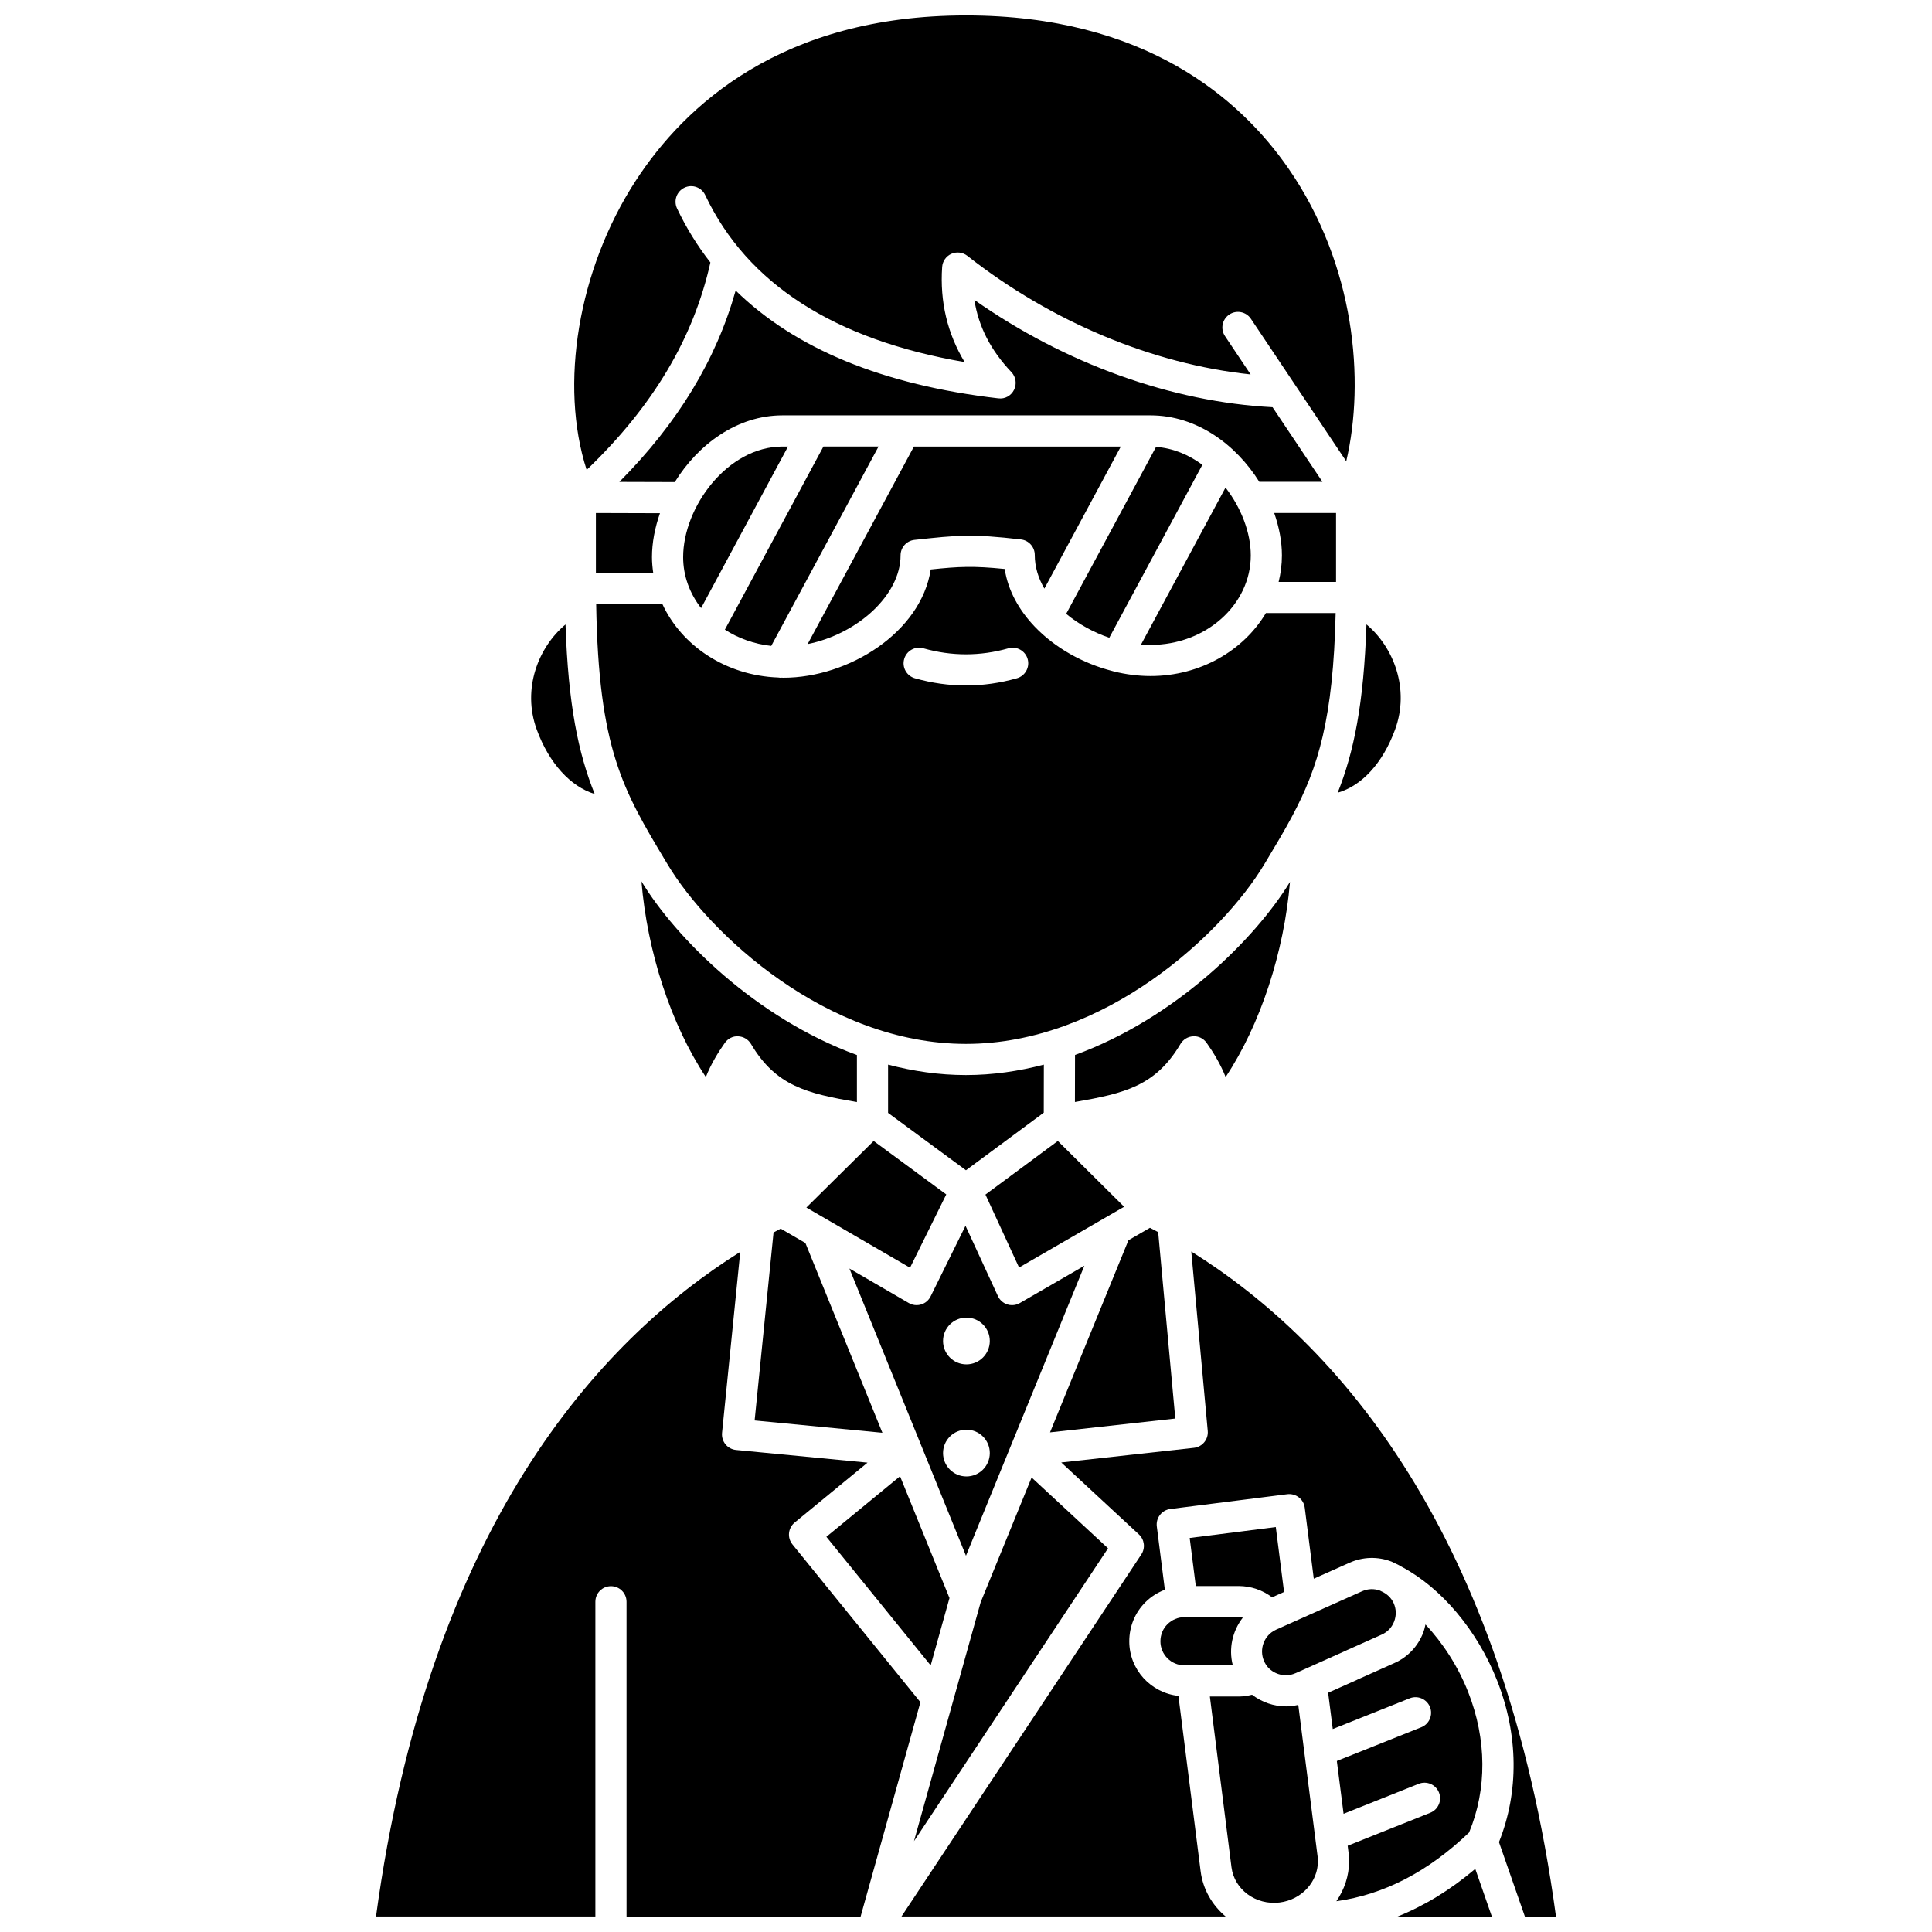
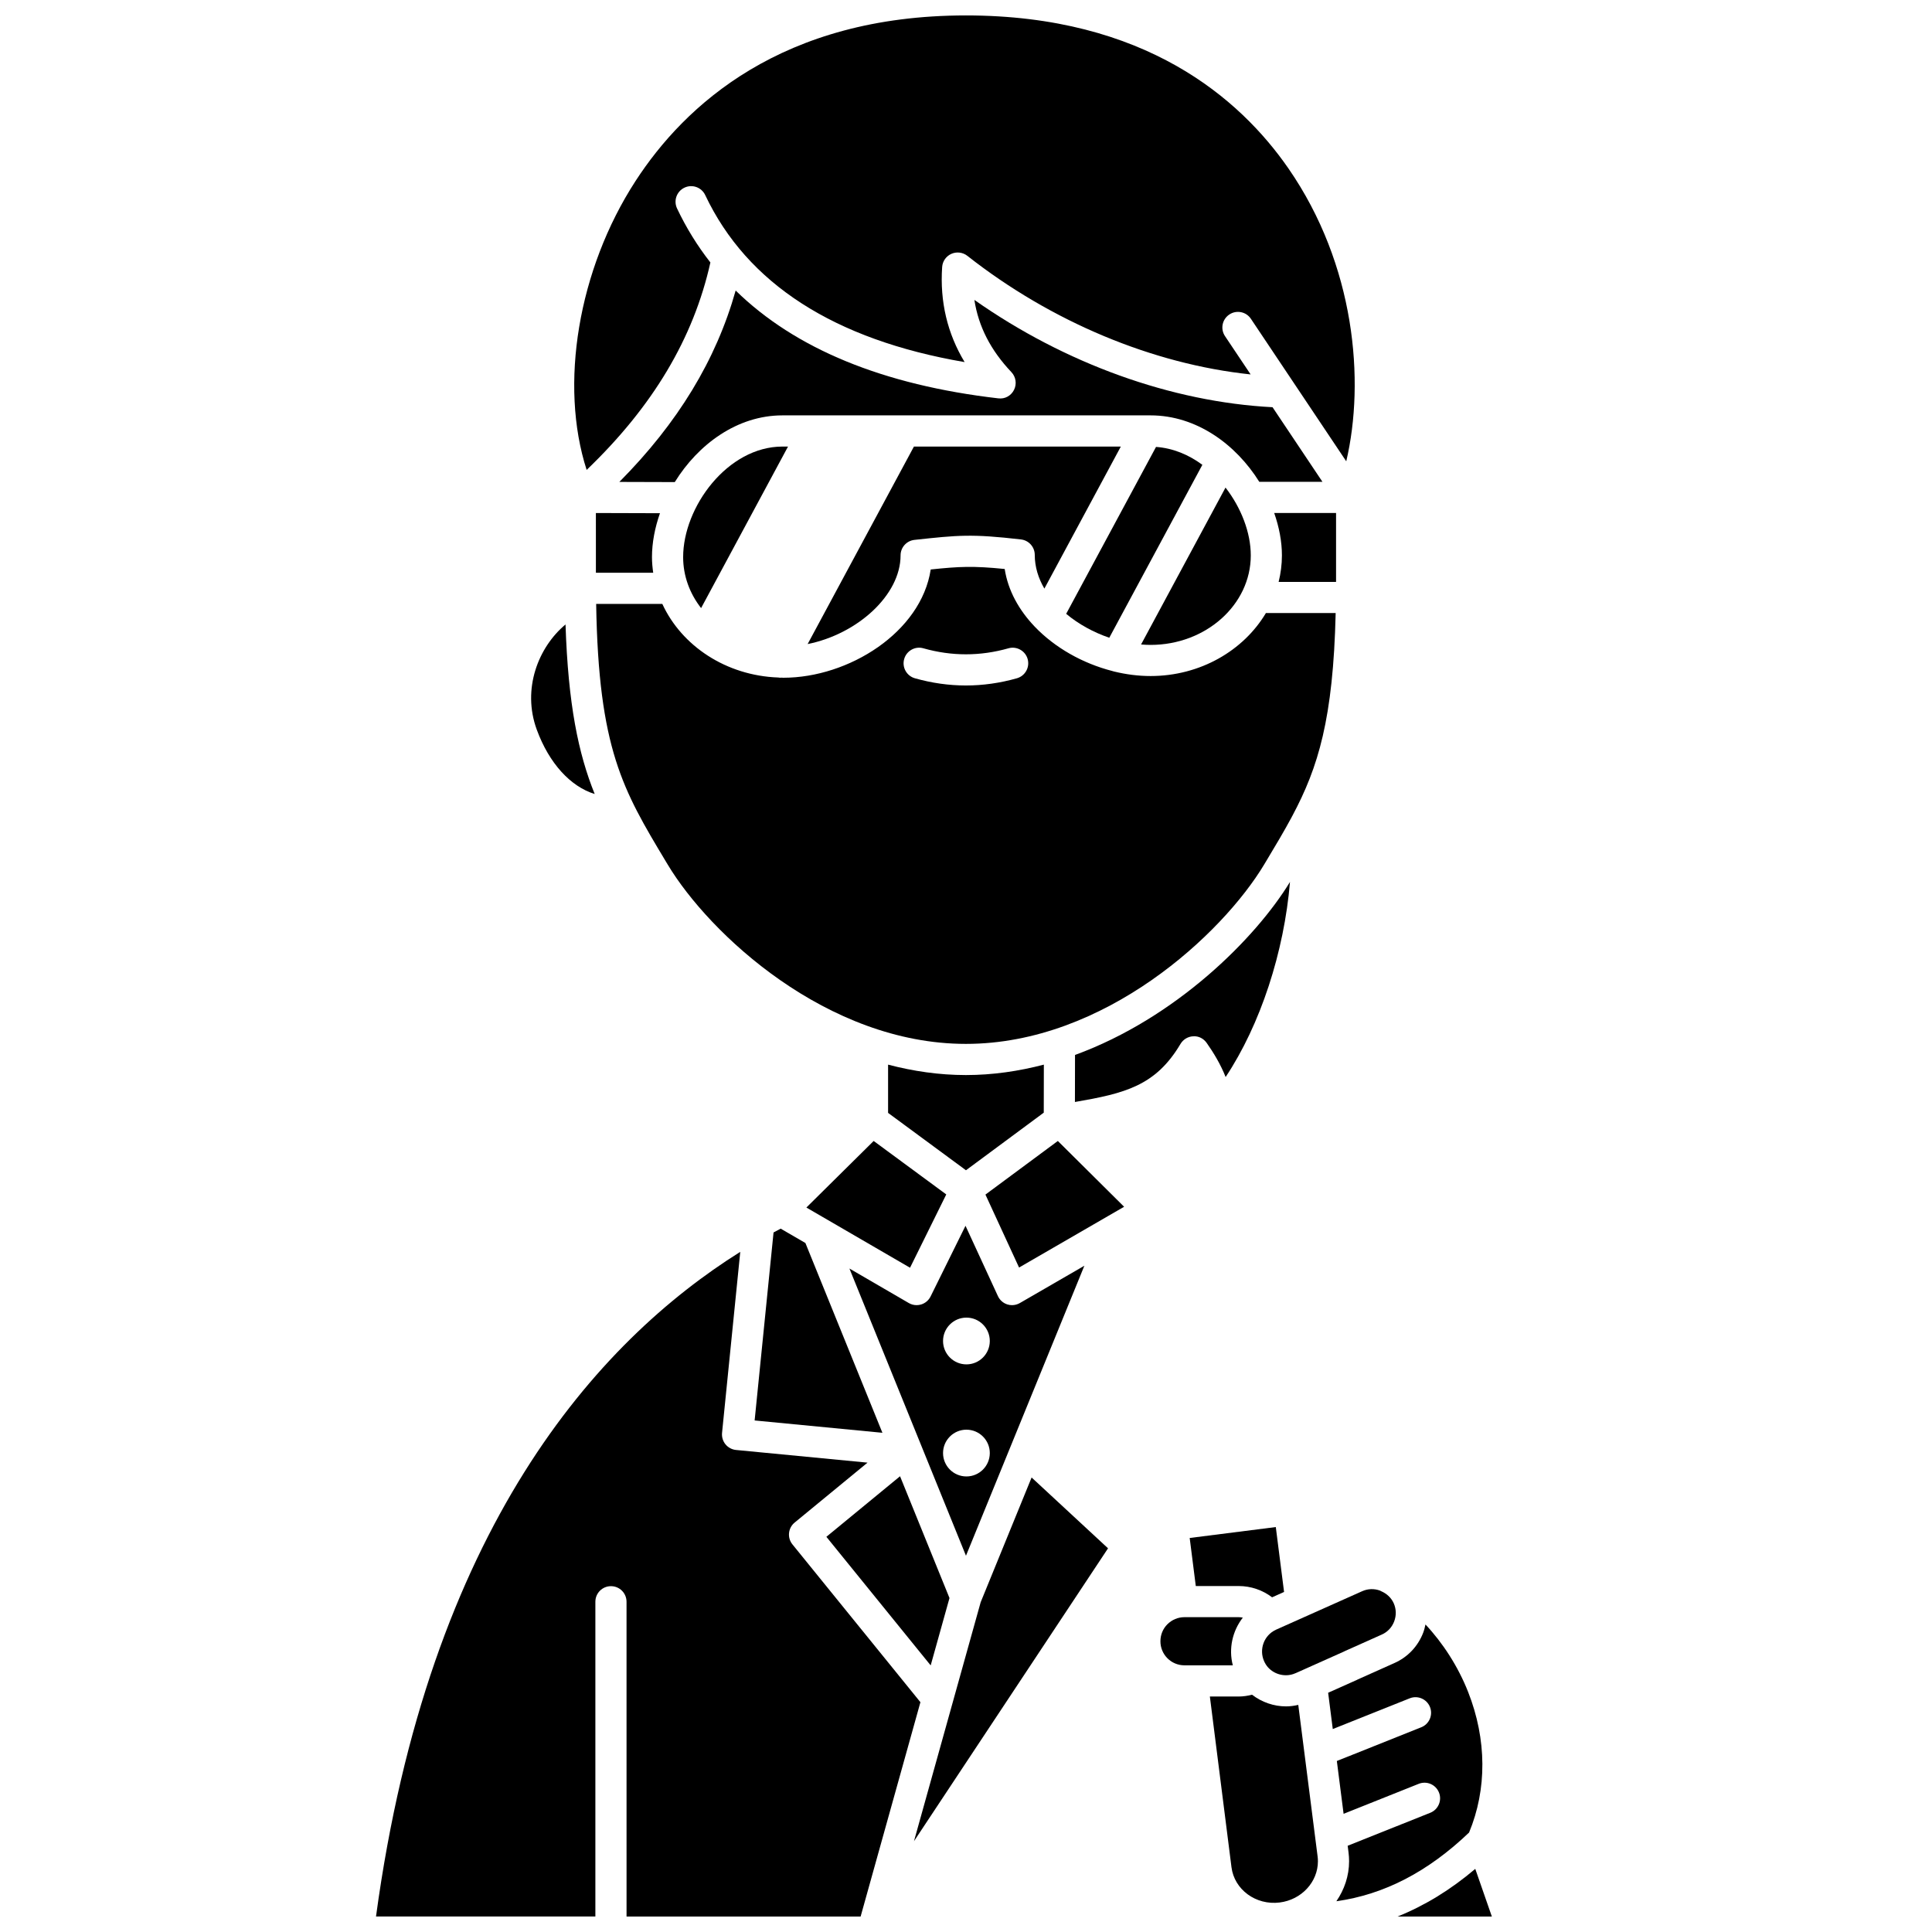
<svg xmlns="http://www.w3.org/2000/svg" width="800px" height="800px" version="1.1" viewBox="144 144 512 512">
  <defs>
    <clipPath id="d">
      <path d="m296 148.09h208v120.91h-208z" />
    </clipPath>
    <clipPath id="c">
      <path d="m243 475h145v176.9h-145z" />
    </clipPath>
    <clipPath id="b">
      <path d="m514 639h26v12.902h-26z" />
    </clipPath>
    <clipPath id="a">
-       <path d="m382 475h175v176.9h-175z" />
-     </clipPath>
+       </clipPath>
  </defs>
  <path d="m424.34 446.37-19.188 14.207 8.91 19.332 27.84-16.105z" />
  <path d="m390.64 585.35 4.984-17.852-13.102-32.277-19.523 16.047z" />
  <path d="m357.44 473.41-6.551-3.805c-0.629 0.332-1.254 0.664-1.891 1.012l-5.012 49.82 33.863 3.266z" />
  <path d="m379.35 426.14v12.785l20.641 15.207 20.617-15.266 0.023-12.727c-6.629 1.73-13.539 2.762-20.652 2.762-7.106 0-14-1.027-20.629-2.762z" />
  <path d="m410.96 489.69c-1.105-0.352-2.012-1.152-2.5-2.207l-8.59-18.637-9.258 18.734c-0.508 1.023-1.418 1.797-2.508 2.121-0.391 0.121-0.793 0.176-1.195 0.176-0.723 0-1.441-0.191-2.074-0.562l-15.73-9.141 30.887 76.113 31.379-76.855-17.094 9.887c-0.637 0.367-1.352 0.559-2.07 0.559-0.418 0.008-0.836-0.059-1.246-0.188zm-10.848 45.582c-3.418 0-6.195-2.773-6.195-6.195 0-3.418 2.773-6.195 6.195-6.195 3.418 0 6.195 2.773 6.195 6.195-0.004 3.422-2.777 6.195-6.195 6.195zm0-29.699c-3.418 0-6.195-2.773-6.195-6.195 0-3.418 2.773-6.195 6.195-6.195 3.418 0 6.195 2.773 6.195 6.195-0.004 3.422-2.777 6.195-6.195 6.195z" />
-   <path d="m313.99 377.57c1.531 18.59 7.801 37.902 17.066 51.855 1.32-3.367 3.231-6.508 5.035-9.055 0.812-1.141 2.144-1.836 3.539-1.738 1.395 0.059 2.668 0.816 3.383 2.019 6.625 11.188 14.863 13.125 28.078 15.406v-12.469c-26.871-9.801-48.07-31.105-57.102-46.02z" />
  <path d="m357.7 464.01 27.469 15.953 9.602-19.426-19.238-14.168z" />
  <path d="m325.04 291.64c0 5.023 1.766 9.676 4.758 13.512l23.035-42.809h-1.465c-14.582 0.004-26.328 16.031-26.328 29.297z" />
  <path d="m462.64 267.18c-3.617-2.672-7.793-4.422-12.281-4.742l-23.812 44.234c3.269 2.731 7.234 4.91 11.426 6.336z" />
  <path d="m437.64 554.32-20.254-18.77-13.496 33.051-17.676 63.336z" />
  <g clip-path="url(#d)">
    <path d="m485.45 188.64c-12.801-18.5-38.02-40.551-85.473-40.551-48.816 0-74.547 23.848-87.539 43.859-15.281 23.539-20.242 54.066-12.969 76.586 17.531-16.812 28.312-34.863 32.793-54.977-3.441-4.398-6.398-9.168-8.84-14.324-0.973-2.062-0.09-4.527 1.969-5.5 2.066-0.984 4.531-0.09 5.5 1.969 11.113 23.488 34.219 38.348 68.742 44.254-4.574-7.582-6.578-16.02-5.953-25.191 0.102-1.527 1.043-2.871 2.445-3.496 1.398-0.617 3.023-0.414 4.231 0.527 22.285 17.523 49.219 28.715 75.074 31.43l-6.789-10.145c-1.273-1.895-0.762-4.461 1.137-5.727 1.883-1.273 4.461-0.77 5.727 1.137l25.266 37.758c4.996-21.281 2.375-52.039-15.32-77.609z" />
  </g>
  <path d="m475.47 291.18c0-6.019-2.539-12.602-6.695-17.969l-22.379 41.582c0.844 0.07 1.684 0.113 2.516 0.113 14.645 0.004 26.559-10.645 26.559-23.727z" />
  <path d="m486.5 360.18c6.84-12.824 10.812-25.688 11.465-53.723h-18.484c-5.914 9.941-17.398 16.699-30.57 16.699-3.207 0-6.488-0.418-9.707-1.207-0.156-0.031-0.309-0.082-0.461-0.133-7.769-1.992-15.156-6.133-20.512-11.73-0.008-0.012-0.02-0.02-0.027-0.027-4.129-4.328-7.062-9.512-7.949-15.27-8.363-0.844-12.035-0.668-19.605 0.129-2.547 16.656-21.75 28.691-39.043 28.691-0.211 0-0.414-0.023-0.625-0.027-0.074 0.004-0.145 0.027-0.219 0.027-0.172 0-0.348-0.043-0.523-0.062-13.816-0.496-25.602-8.383-30.719-19.504h-17.531c0.625 38.445 7.098 49.32 18.422 68.184l0.52 0.863c11.023 18.391 42.238 47.551 79.043 47.551 36.805 0 68.023-29.168 79.051-47.551l0.57-0.949c2.457-4.094 4.676-7.805 6.664-11.504 0.055-0.168 0.168-0.297 0.242-0.457zm-73.012-36.43c-4.477 1.273-9.023 1.91-13.516 1.91-4.492 0-9.035-0.641-13.512-1.91-2.191-0.621-3.469-2.902-2.844-5.098 0.617-2.195 2.922-3.484 5.098-2.844 7.488 2.121 15.043 2.121 22.527 0 2.172-0.629 4.481 0.648 5.098 2.844s-0.66 4.477-2.852 5.098z" />
  <path d="m301.92 295.79h15.188c-0.195-1.363-0.328-2.742-0.328-4.156 0-3.824 0.77-7.777 2.117-11.629l-16.98-0.051z" />
  <path d="m382.66 291.18c0-2.109 1.59-3.879 3.688-4.106 11.582-1.254 15.074-1.629 28.215-0.117 2.086 0.238 3.66 2.004 3.66 4.102 0 3.18 0.949 6.184 2.547 8.926l20.258-37.641h-54.828l-28.168 52.34c13.195-2.656 24.629-12.984 24.629-23.504z" />
  <path d="m460.23 418.63c1.434-0.098 2.731 0.598 3.539 1.738 1.805 2.547 3.707 5.691 5.035 9.055 9.242-13.914 15.504-33.156 17.055-51.703-9.078 14.898-30.199 36.074-56.969 45.855l-0.023 12.465c13.16-2.281 21.367-4.234 27.977-15.391 0.719-1.203 1.992-1.969 3.387-2.019z" />
  <path d="m533.32 629.64c4.769-11.48 4.711-24.66-0.246-37.242-2.668-6.773-6.688-12.973-11.309-17.898-0.156 0.727-0.328 1.457-0.598 2.168-1.395 3.637-4.113 6.5-7.652 8.062l-9.773 4.375c-0.02 0.012-0.039 0.031-0.059 0.043l-7.711 3.449 1.227 9.617 20.391-8.145c2.117-0.848 4.523 0.188 5.367 2.305 0.848 2.117-0.188 4.523-2.305 5.367l-22.375 8.938 1.789 14 19.91-7.949c2.117-0.848 4.523 0.188 5.367 2.305 0.848 2.117-0.188 4.523-2.305 5.367l-21.891 8.742 0.223 1.75c0.098 0.797 0.152 1.543 0.152 2.344 0 3.902-1.262 7.539-3.371 10.609 12.688-1.777 24.289-7.812 35.168-18.207z" />
-   <path d="m376.82 262.34h-14.605l-26.113 48.523c3.547 2.289 7.734 3.812 12.285 4.305z" />
  <path d="m408.57 249.57c-30.578-3.539-53.852-13.145-69.613-28.574-5.176 18.395-15.324 35.109-30.824 50.719l14.691 0.043c6.164-9.973 16.516-17.68 28.539-17.68h97.539c12.164 0 22.625 7.68 28.82 17.605h16.738l-13.223-19.766c-26.742-1.383-55.004-11.551-79.016-28.438 1.082 7.047 4.328 13.359 9.812 19.141 1.195 1.262 1.473 3.137 0.699 4.691-0.773 1.559-2.402 2.484-4.164 2.258z" />
  <path d="m498.07 297.8v-17.848h-16.391c1.301 3.727 2.043 7.539 2.043 11.238 0 2.414-0.316 4.762-0.871 7.023h15.215c0-0.148 0.004-0.27 0.004-0.414z" />
  <path d="m483.13 648.18c5.777-0.723 10.133-5.422 10.133-10.93 0-0.438-0.027-0.848-0.086-1.289l-5.121-40.148c-1.07 0.246-2.156 0.395-3.242 0.395-3.223 0-6.402-1.086-9.004-3.09-1.164 0.293-2.363 0.477-3.566 0.477h-7.617l5.727 45.234c0.75 5.938 6.469 10.141 12.777 9.352z" />
  <g clip-path="url(#c)">
    <path d="m301.78 568.48c0-2.285 1.848-4.129 4.129-4.129 2.285 0 4.129 1.848 4.129 4.129l0.004 83.418h62.031l15.848-56.797-33.914-41.82c-1.434-1.762-1.168-4.352 0.586-5.789l19.312-15.879-34.836-3.356c-1.094-0.102-2.102-0.641-2.801-1.488-0.695-0.852-1.023-1.945-0.918-3.035l4.828-47.98c-37.891 23.766-82.578 73.285-96.531 176.14h58.133z" />
  </g>
  <path d="m459.28 551.58 1.617 12.734h11.355c3.242 0 6.34 1.07 8.867 2.988l3.172-1.418-2.191-17.199z" />
  <path d="m453.36 574.46c-1.184 1.184-1.836 2.789-1.836 4.508 0 3.512 2.848 6.359 6.359 6.359h12.824c-1.156-4.449-0.09-9.113 2.652-12.641-0.363-0.062-0.727-0.121-1.102-0.121h-14.367c-1.703 0.004-3.309 0.676-4.531 1.895z" />
  <g clip-path="url(#b)">
    <path d="m534.96 639.27c-6.523 5.539-13.41 9.742-20.602 12.637h25z" />
  </g>
-   <path d="m450.93 470.53c-0.73-0.395-1.453-0.77-2.18-1.148l-5.699 3.297-20.785 50.918 33.199-3.668z" />
  <g clip-path="url(#a)">
    <path d="m548.11 651.9h8.242c-13.871-102-57.699-151.87-96.652-176.24l4.363 47.547c0.207 2.242-1.426 4.238-3.664 4.484l-35.152 3.879 20.574 19.066c1.484 1.375 1.754 3.621 0.637 5.312l-63.562 95.949h85.918c-3.555-2.969-6.035-7.168-6.644-12.039l-5.879-46.434c-7.305-0.805-13.023-6.941-13.023-14.457 0-3.926 1.512-7.606 4.262-10.352 1.496-1.496 3.262-2.594 5.168-3.32l-2.133-16.777c-0.137-1.086 0.16-2.184 0.836-3.047 0.668-0.867 1.656-1.434 2.742-1.57l31.012-3.922c2.277-0.262 4.328 1.312 4.617 3.578l2.394 18.812 9.461-4.223c3.527-1.59 7.484-1.707 11.129-0.312 0.027 0.012 0.059 0.031 0.086 0.043 0.008 0.004 0.016 0 0.023 0.004 0.156 0.066 0.309 0.168 0.461 0.238 0.738 0.316 1.461 0.664 2.133 1.09 10.492 5.562 20.027 16.809 25.297 30.168 5.656 14.355 5.816 29.484 0.484 42.805z" />
  </g>
  <path d="m301.6 354.42c-4.336-10.73-7.027-23.703-7.731-44.93-7.195 5.984-11.59 17.086-7.613 27.891 3.281 8.941 8.969 15.082 15.344 17.039z" />
-   <path d="m513.7 337.38c3.981-10.828-0.402-21.938-7.574-27.906-0.699 21.02-3.352 33.938-7.625 44.605 6.371-1.844 11.918-7.781 15.199-16.699z" />
  <path d="m510.07 565.71c-0.121-0.055-0.238-0.133-0.359-0.188-1.535-0.559-3.207-0.512-4.707 0.16l-22.734 10.152c-0.02 0.012-0.043 0.02-0.062 0.031-0.055 0.023-0.098 0.055-0.152 0.078-3.078 1.438-4.449 5.156-3.055 8.289 0.246 0.562 0.559 1.062 0.961 1.547 1.793 2.062 4.82 2.769 7.324 1.645 0.016-0.008 0.031-0.004 0.051-0.012l2.488-1.109c0.043-0.016 0.074-0.039 0.117-0.055l10.301-4.606c0.02-0.012 0.039-0.027 0.059-0.043l9.871-4.414c1.527-0.672 2.688-1.902 3.293-3.473 0.609-1.594 0.57-3.316-0.125-4.856-0.652-1.438-1.824-2.519-3.269-3.148z" />
</svg>